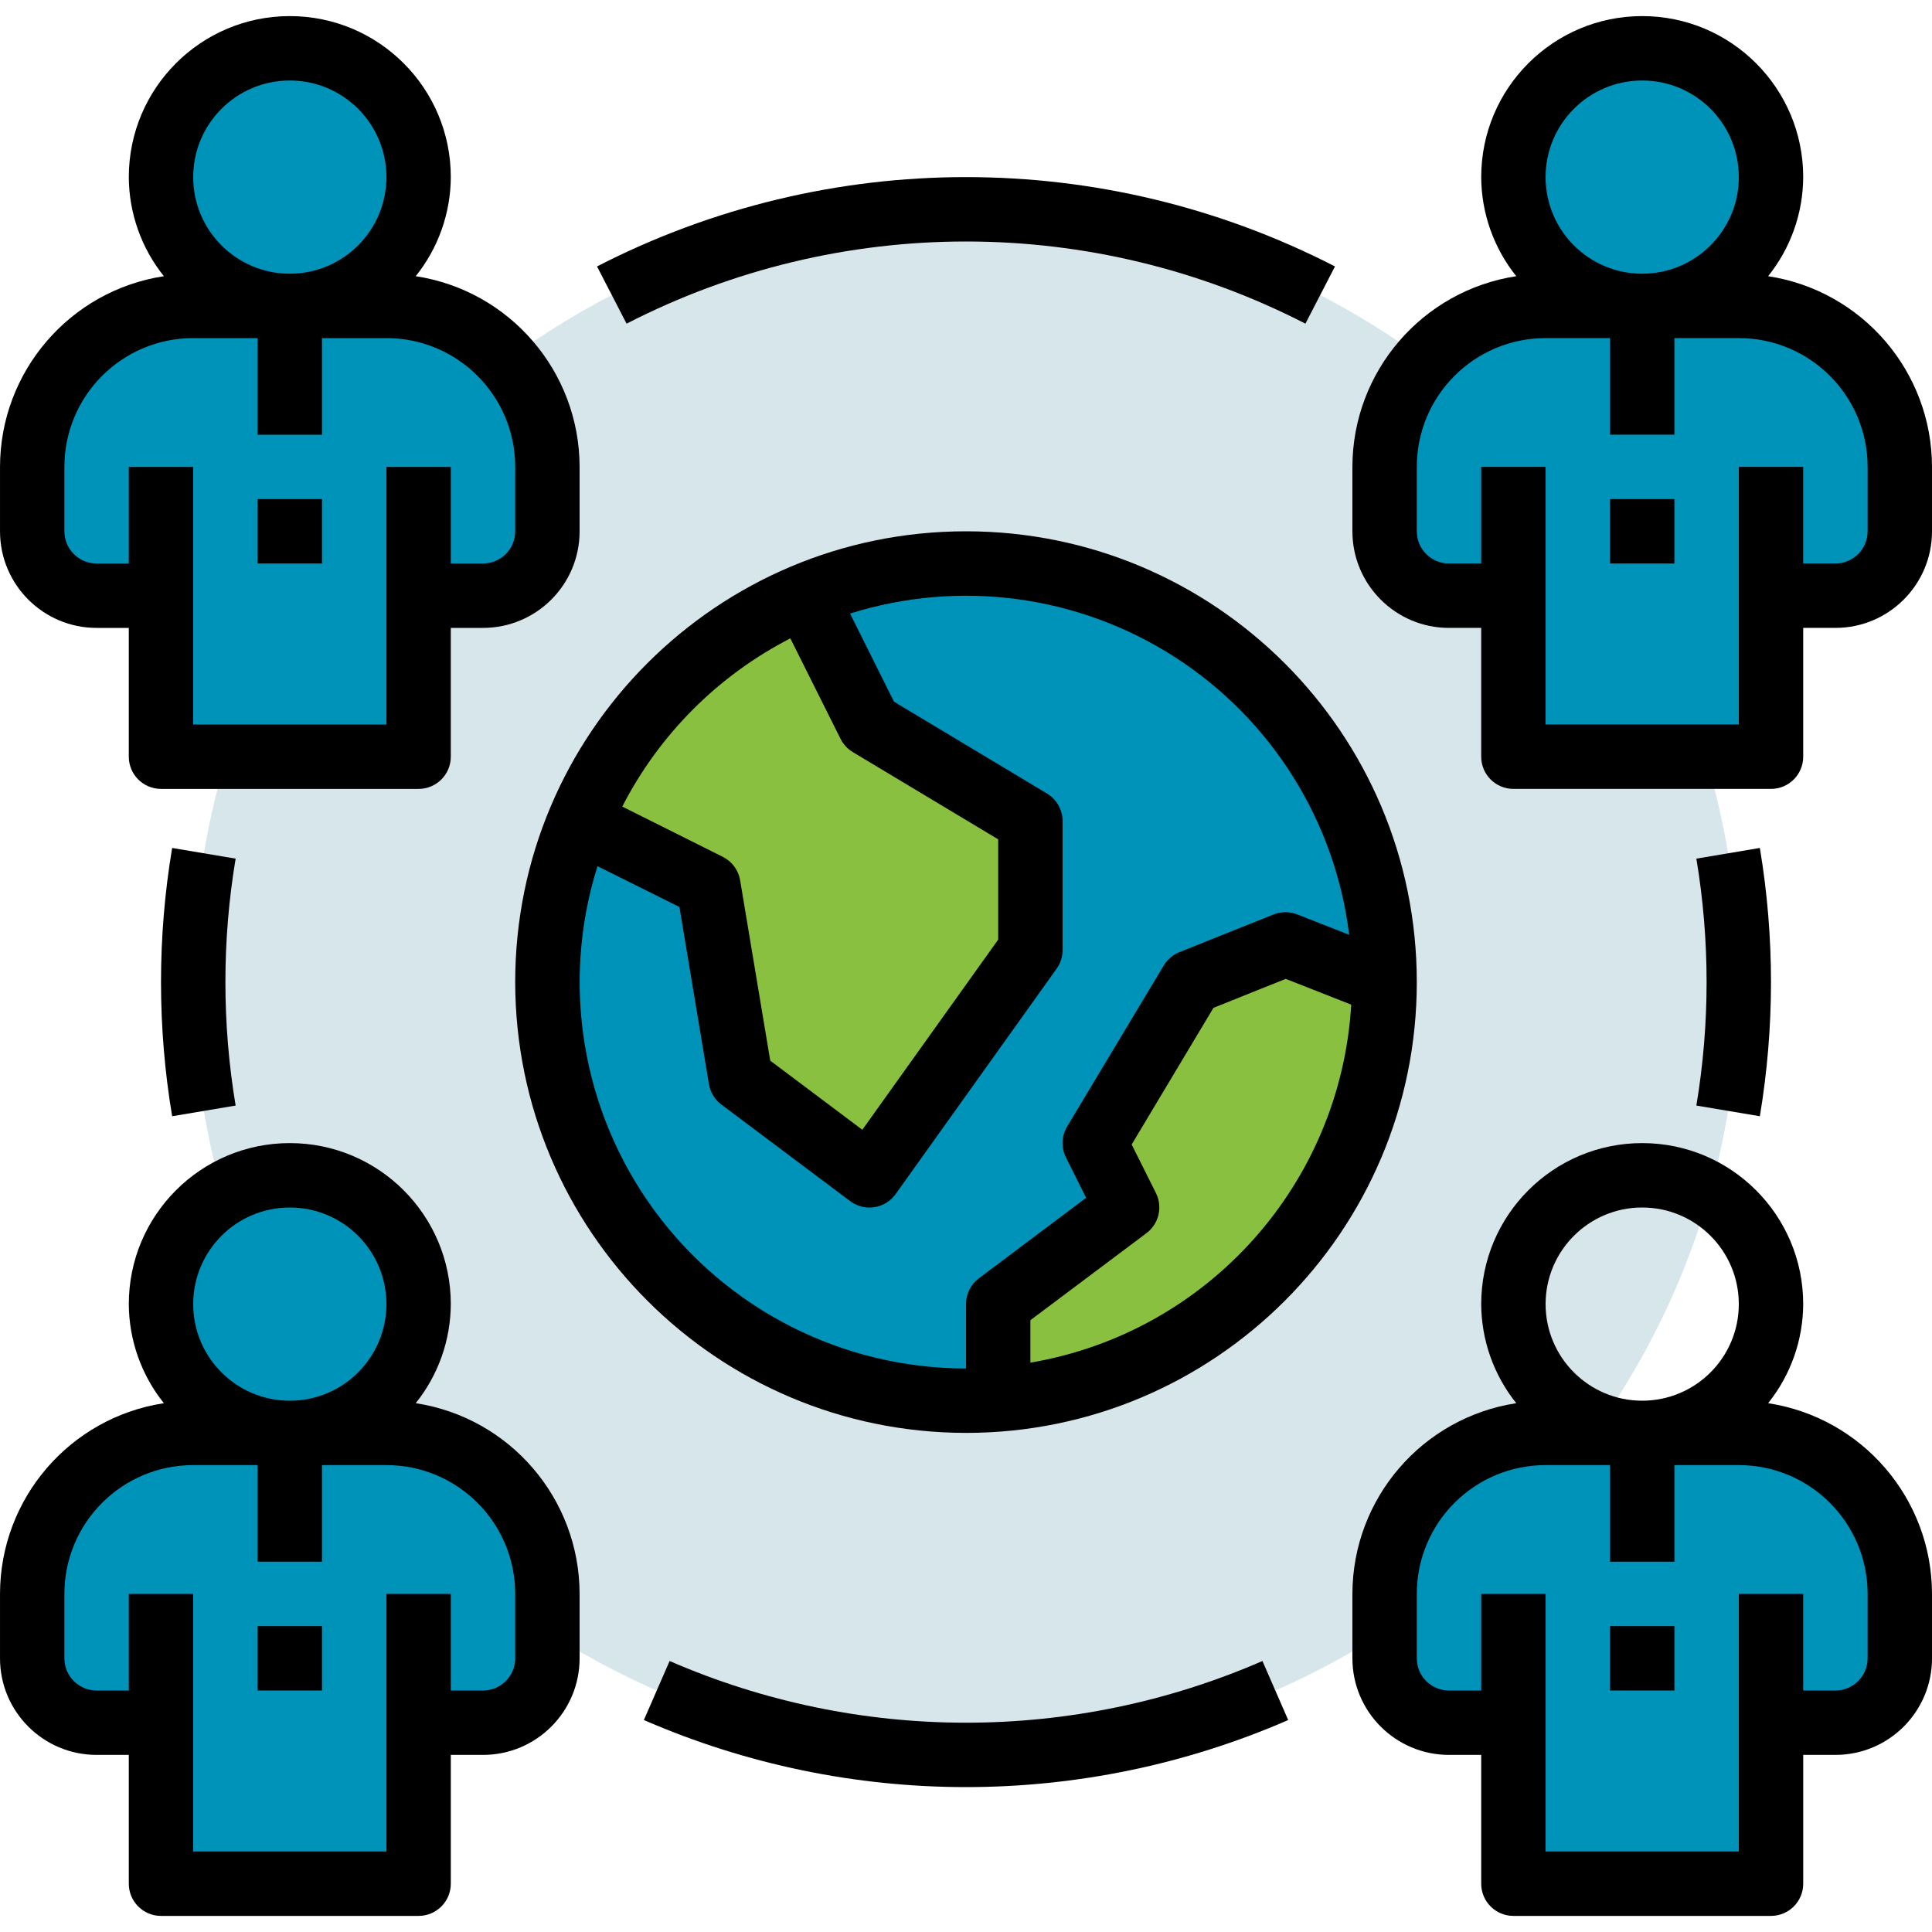
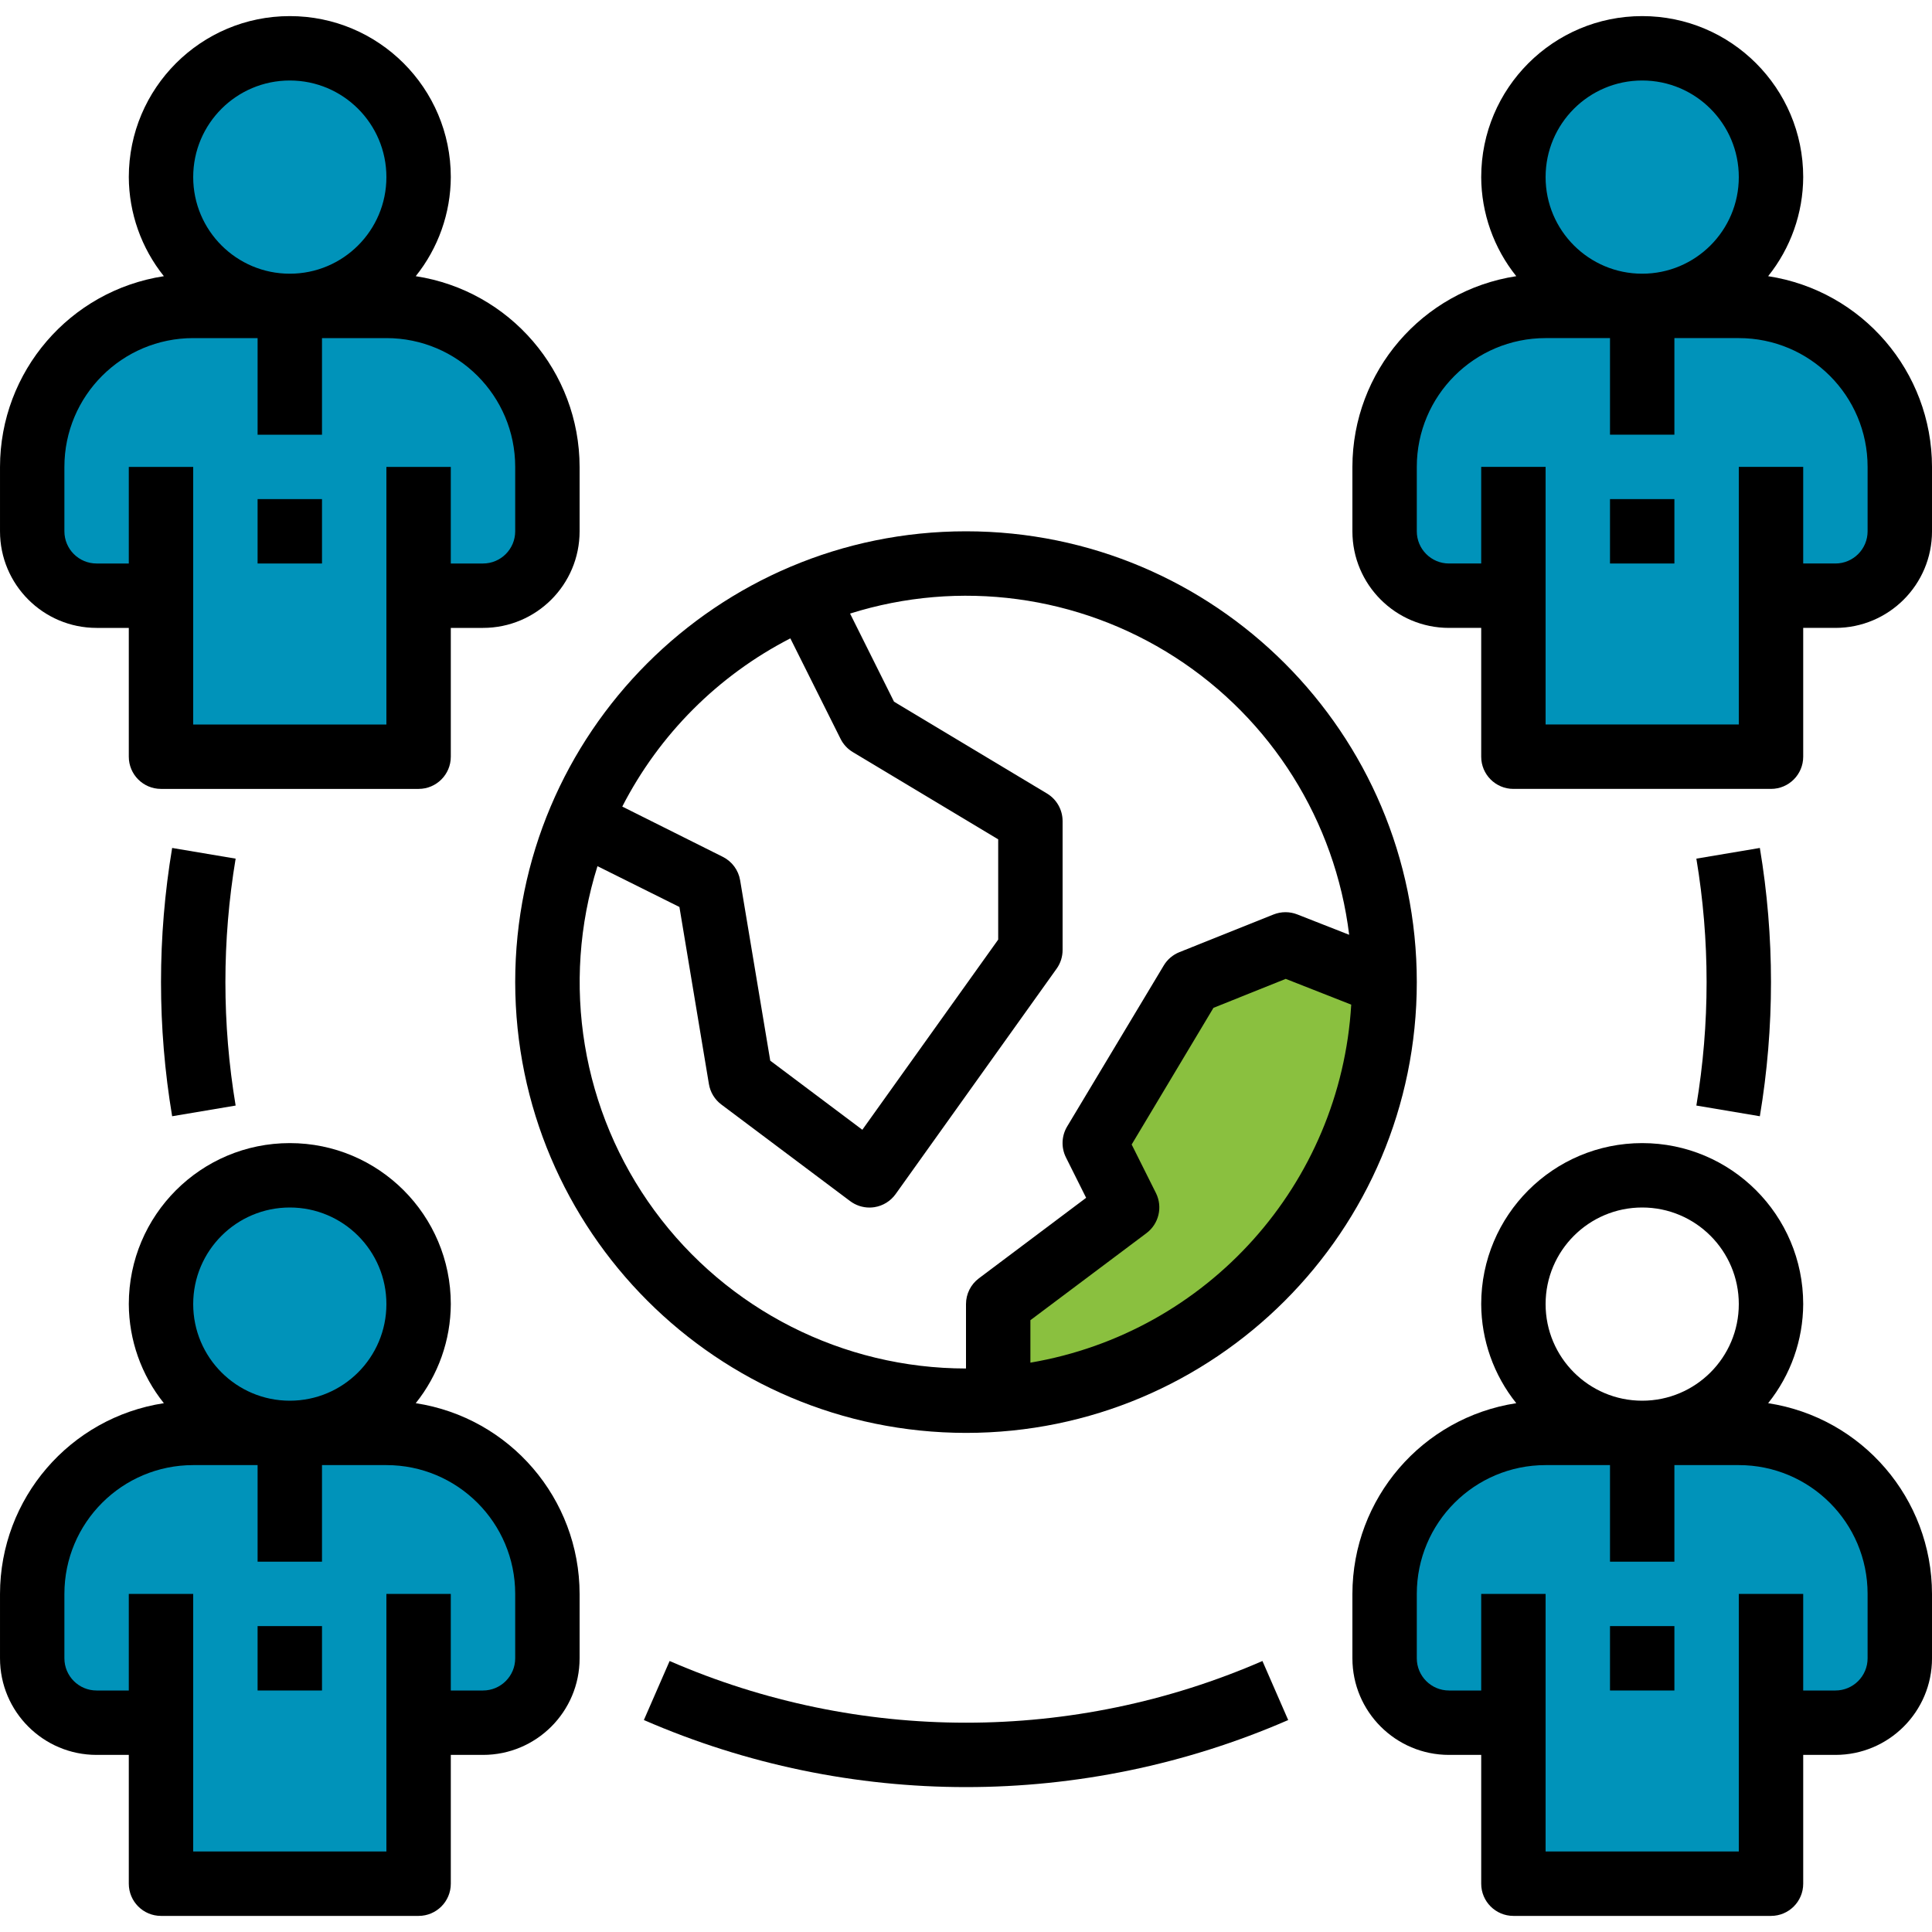
<svg xmlns="http://www.w3.org/2000/svg" height="480pt" viewBox="0 -4 480 480" width="480pt">
-   <path d="m432 240c0 106.039-85.961 192-192 192s-192-85.961-192-192 85.961-192 192-192 192 85.961 192 192zm0 0" fill="#d7e6eb" />
  <g fill="#0093ba">
-     <path d="m344 240c0 57.438-46.562 104-104 104s-104-46.562-104-104 46.562-104 104-104 104 46.562 104 104zm0 0" />
    <path d="m440 40c0 17.672-14.328 32-32 32s-32-14.328-32-32 14.328-32 32-32 32 14.328 32 32zm0 0" />
    <path d="m344 128v-16c0-22.09 17.91-40 40-40h48c22.09 0 40 17.91 40 40v16c0 8.836-7.164 16-16 16h-16v40h-64v-40h-16c-8.836 0-16-7.164-16-16zm0 0" />
    <path d="m104 40c0 17.672-14.328 32-32 32s-32-14.328-32-32 14.328-32 32-32 32 14.328 32 32zm0 0" />
    <path d="m8 128v-16c0-22.09 17.91-40 40-40h48c22.09 0 40 17.91 40 40v16c0 8.836-7.164 16-16 16h-16v40h-64v-40h-16c-8.836 0-16-7.164-16-16zm0 0" />
    <path d="m344 408v-16c0-22.09 17.91-40 40-40h48c22.09 0 40 17.91 40 40v16c0 8.836-7.164 16-16 16h-16v40h-64v-40h-16c-8.836 0-16-7.164-16-16zm0 0" />
    <path d="m104 320c0 17.672-14.328 32-32 32s-32-14.328-32-32 14.328-32 32-32 32 14.328 32 32zm0 0" />
    <path d="m8 408v-16c0-22.09 17.91-40 40-40h48c22.09 0 40 17.91 40 40v16c0 8.836-7.164 16-16 16h-16v40h-64v-40h-16c-8.836 0-16-7.164-16-16zm0 0" />
  </g>
-   <path d="m184 264 32 24 40-56v-32l-40-24-16-32c-25.305 10.578-45.422 30.695-56 56l32 16zm0 0" fill="#8ac03f" />
-   <path d="m344 240.289-24.594-9.648-23.406 9.359-24 40 16 16-40 24v23.594c54.043-4.133 95.836-49.105 96-103.305zm0 0" fill="#8ac03f" />
+   <path d="m344 240.289-24.594-9.648-23.406 9.359-24 40 16 16-40 24v23.594c54.043-4.133 95.836-49.105 96-103.305z" fill="#8ac03f" />
  <path d="m24 152h8v32c0 4.418 3.582 8 8 8h64c4.418 0 8-3.582 8-8v-32h8c13.254 0 24-10.746 24-24v-16c-.031-23.672-17.312-43.789-40.711-47.383 5.602-6.988 8.672-15.664 8.711-24.617 0-22.09-17.91-40-40-40s-40 17.91-40 40c.039 8.953 3.109 17.629 8.711 24.617-23.398 3.594-40.68 23.711-40.711 47.383v16c0 13.254 10.746 24 24 24zm48-136c13.254 0 24 10.746 24 24s-10.746 24-24 24-24-10.746-24-24 10.746-24 24-24zm-56 96c0-17.672 14.328-32 32-32h16v24h16v-24h16c17.672 0 32 14.328 32 32v16c0 4.418-3.582 8-8 8h-8v-24h-16v64h-48v-64h-16v24h-8c-4.418 0-8-3.582-8-8zm0 0" />
  <path d="m368 40c.039 8.953 3.109 17.629 8.711 24.617-23.398 3.594-40.68 23.711-40.711 47.383v16c0 13.254 10.746 24 24 24h8v32c0 4.418 3.582 8 8 8h64c4.418 0 8-3.582 8-8v-32h8c13.254 0 24-10.746 24-24v-16c-.031-23.672-17.312-43.789-40.711-47.383 5.602-6.988 8.672-15.664 8.711-24.617 0-22.09-17.91-40-40-40s-40 17.91-40 40zm96 72v16c0 4.418-3.582 8-8 8h-8v-24h-16v64h-48v-64h-16v24h-8c-4.418 0-8-3.582-8-8v-16c0-17.672 14.328-32 32-32h16v24h16v-24h16c17.672 0 32 14.328 32 32zm-56-96c13.254 0 24 10.746 24 24s-10.746 24-24 24-24-10.746-24-24 10.746-24 24-24zm0 0" />
  <path d="m24 432h8v32c0 4.418 3.582 8 8 8h64c4.418 0 8-3.582 8-8v-32h8c13.254 0 24-10.746 24-24v-16c-.031-23.672-17.312-43.789-40.711-47.383 5.602-6.988 8.672-15.664 8.711-24.617 0-22.09-17.91-40-40-40s-40 17.91-40 40c.039 8.953 3.109 17.629 8.711 24.617-23.398 3.594-40.68 23.711-40.711 47.383v16c0 13.254 10.746 24 24 24zm48-136c13.254 0 24 10.746 24 24s-10.746 24-24 24-24-10.746-24-24 10.746-24 24-24zm-56 96c0-17.672 14.328-32 32-32h16v24h16v-24h16c17.672 0 32 14.328 32 32v16c0 4.418-3.582 8-8 8h-8v-24h-16v64h-48v-64h-16v24h-8c-4.418 0-8-3.582-8-8zm0 0" />
  <path d="m480 392c-.031-23.672-17.312-43.789-40.711-47.383 5.602-6.988 8.672-15.664 8.711-24.617 0-22.09-17.91-40-40-40s-40 17.91-40 40c.039 8.953 3.109 17.629 8.711 24.617-23.398 3.594-40.68 23.711-40.711 47.383v16c0 13.254 10.746 24 24 24h8v32c0 4.418 3.582 8 8 8h64c4.418 0 8-3.582 8-8v-32h8c13.254 0 24-10.746 24-24zm-72-96c13.254 0 24 10.746 24 24s-10.746 24-24 24-24-10.746-24-24 10.746-24 24-24zm56 112c0 4.418-3.582 8-8 8h-8v-24h-16v64h-48v-64h-16v24h-8c-4.418 0-8-3.582-8-8v-16c0-17.672 14.328-32 32-32h16v24h16v-24h16c17.672 0 32 14.328 32 32zm0 0" />
  <path d="m42.77 206.672c-3.691 22.066-3.691 44.59 0 66.656l15.773-2.656c-3.391-20.309-3.391-41.035 0-61.344zm0 0" />
  <path d="m437.23 273.328c3.691-22.066 3.691-44.59 0-66.656l-15.773 2.656c3.391 20.309 3.391 41.035 0 61.344zm0 0" />
-   <path d="m324.328 76.414 7.344-14.215c-57.531-29.598-125.812-29.598-183.344 0l7.344 14.215c52.922-27.219 115.734-27.219 168.656 0zm0 0" />
  <path d="m320.047 423.336-6.398-14.664c-46.969 20.438-100.312 20.438-147.281 0l-6.398 14.664c51.051 22.219 109.043 22.219 160.094 0zm0 0" />
  <path d="m240 352c61.855 0 112-50.145 112-112s-50.145-112-112-112-112 50.145-112 112c.066 61.828 50.172 111.934 112 112zm16-17.449v-10.551l28.801-21.602c3.105-2.305 4.117-6.508 2.398-9.973l-6.039-12.074 20.32-33.953 17.953-7.199 16.277 6.402c-2.645 44.582-35.684 81.453-79.711 88.949zm79.199-106.305-12.879-5.055c-1.891-.746-3.996-.746-5.887 0l-23.41 9.367c-1.621.648-2.988 1.809-3.887 3.305l-24 40c-1.41 2.344-1.527 5.25-.305 7.695l5.016 10.035-26.648 20.008c-2.012 1.508-3.199 3.879-3.199 6.398v16c-30.566-.004-59.305-14.566-77.387-39.215-18.078-24.645-23.344-56.426-14.172-85.586l20.359 10.137 7.328 44c.336 2.027 1.445 3.848 3.086 5.078l32 24c1.387 1.039 3.07 1.602 4.801 1.602.41 0 .82-.031 1.223-.094 2.129-.332 4.031-1.508 5.281-3.258l40-56c.973-1.359 1.488-2.992 1.48-4.664v-32c0-2.809-1.473-5.41-3.879-6.855l-38-22.809-10.922-21.895c27.18-8.559 56.754-4.59 80.715 10.828 23.957 15.422 39.82 40.695 43.285 68.977zm-138.84-73.645 12.48 24.973c.68 1.363 1.734 2.5 3.039 3.281l36.121 21.672v24.914l-33.754 47.246-22.879-17.168-7.48-44.801c-.418-2.523-2.023-4.695-4.312-5.84l-24.973-12.488c9.211-17.949 23.812-32.566 41.758-41.789zm0 0" />
  <path d="m64 120h16v16h-16zm0 0" />
  <path d="m64 400h16v16h-16zm0 0" />
  <path d="m400 400h16v16h-16zm0 0" />
  <path d="m400 120h16v16h-16zm0 0" />
</svg>